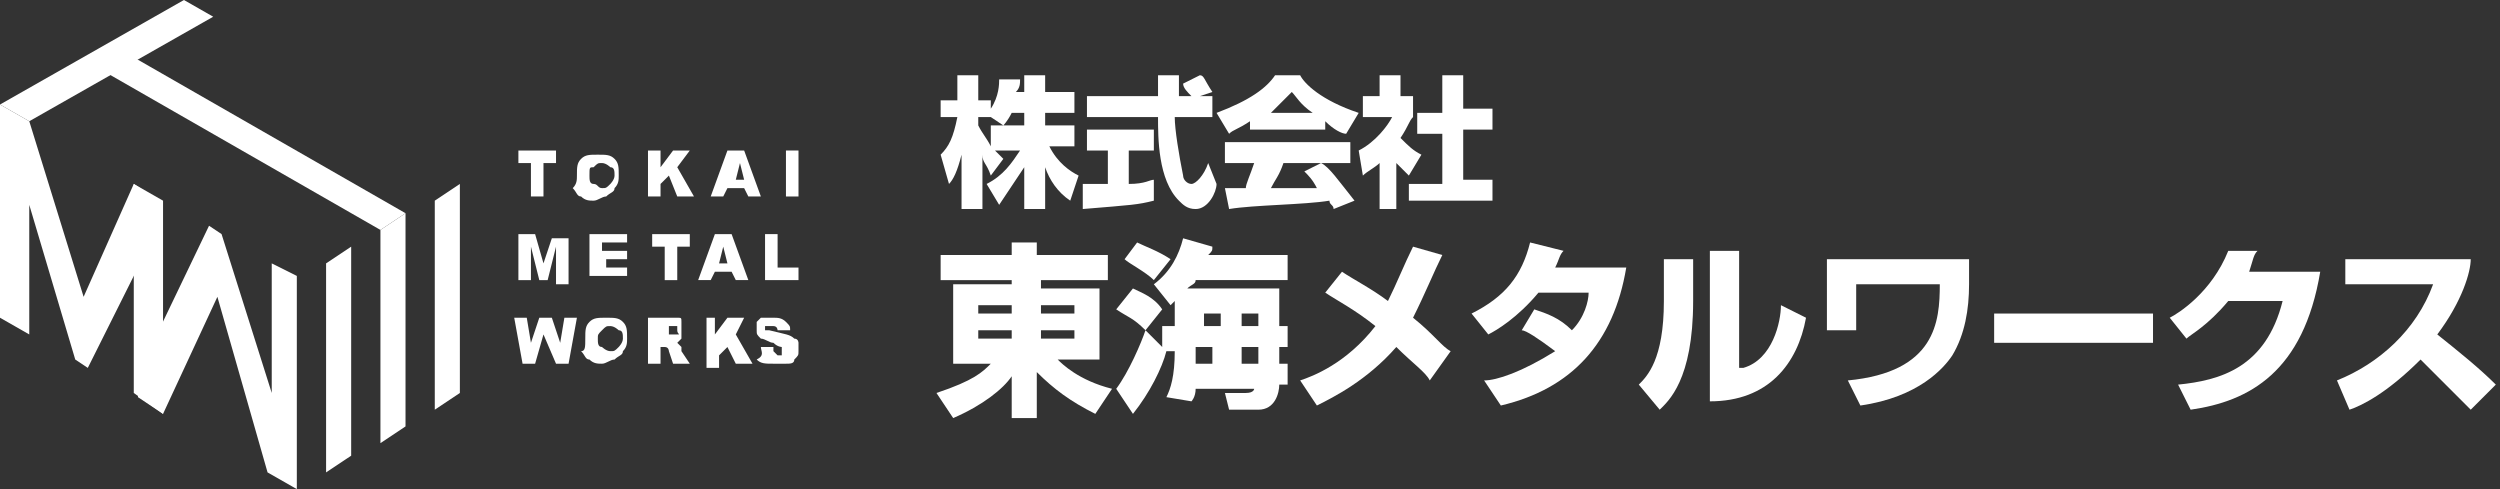
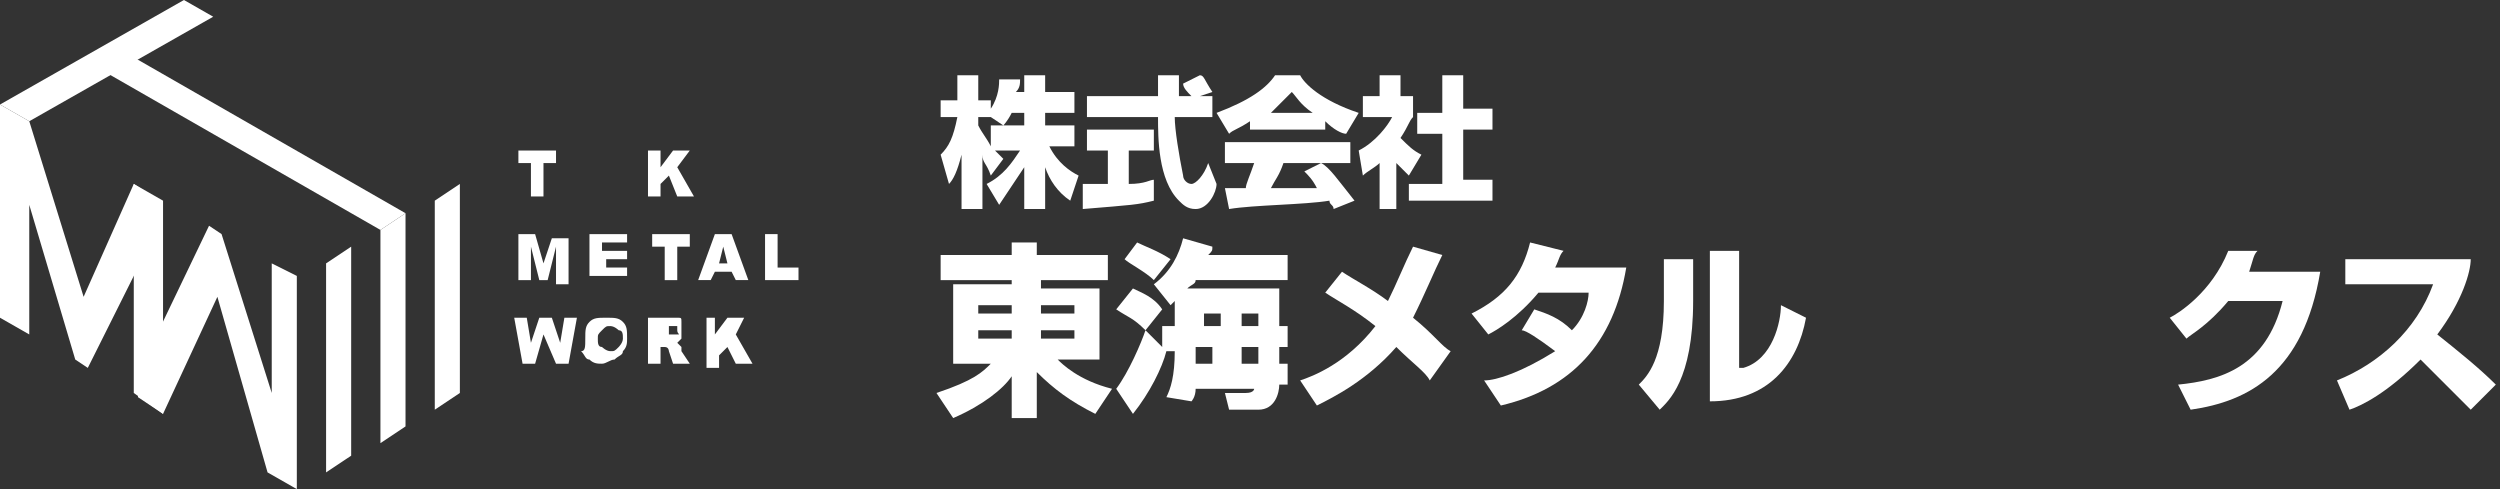
<svg xmlns="http://www.w3.org/2000/svg" version="1.1" id="レイヤー_1" x="0px" y="0px" viewBox="0 0 59.8 11.7" style="enable-background:new 0 0 59.8 11.7;" xml:space="preserve">
  <rect x="0" y="0" width="59.8" height="11.7" fill="#333333" stroke="none" />
  <style type="text/css">
	.st0{fill:#FFFFFF;}
</style>
  <g>
    <g>
      <polygon class="st0" points="5.1,0.4 4.4,0 0,2.5 0.7,2.9   " />
      <g>
        <polygon class="st0" points="7.8,6.3 7.8,7 7.8,7 7.8,7.8 7.8,7.8 7.8,8.5 7.8,8.5 7.8,9.3 7.8,9.3 7.8,10 7.8,10 7.8,11.3      8.4,10.9 8.4,9.6 8.4,9.6 8.4,8.9 8.4,8.9 8.4,8.1 8.4,8.1 8.4,7.4 8.4,7.4 8.4,6.6 8.4,6.6 8.4,5.9    " />
        <polygon class="st0" points="9.1,5.5 9.1,6.3 9.1,6.3 9.1,7 9.1,7 9.1,7.8 9.1,7.8 9.1,8.5 9.1,8.5 9.1,9.3 9.1,9.3 9.1,10.6      9.7,10.2 9.7,8.9 9.7,8.9 9.7,8.1 9.7,8.1 9.7,7.4 9.7,7.4 9.7,6.6 9.7,6.6 9.7,5.9 9.7,5.9 9.7,5.1    " />
        <polygon class="st0" points="2.3,1.6 9.1,5.5 9.7,5.1 2.9,1.2    " />
        <polygon class="st0" points="10.4,4.8 10.4,5.5 10.4,5.5 10.4,6.3 10.4,6.3 10.4,7 10.4,7 10.4,7.8 10.4,7.8 10.4,8.5 10.4,8.5      10.4,9.8 11,9.4 11,8.1 11,8.1 11,7.4 11,7.4 11,6.6 11,6.6 11,5.9 11,5.9 11,5.1 11,5.1 11,4.4    " />
      </g>
      <polygon class="st0" points="3.2,4.4 2,7.1 0.7,2.9 0,2.5 0,7.6 0.7,8 0.7,4.9 1.8,8.6 2.1,8.8 3.3,6.4 3.3,9.5 3.9,9.9 3.9,4.8       " />
      <polygon class="st0" points="3.9,9.9 5.2,7.1 6.4,11.3 7.1,11.7 7.1,6.6 6.5,6.3 6.5,9.4 5.3,5.6 5,5.4 3.8,7.9 3.8,4.8 3.2,4.4     3.2,9.4   " />
      <g>
        <path class="st0" d="M12.3,3.6h1v0.3H13v0.8h-0.3V3.9h-0.3V3.6z" />
-         <path class="st0" d="M13.8,4.2c0-0.2,0-0.3,0.1-0.4c0.1-0.1,0.2-0.1,0.4-0.1c0.2,0,0.3,0,0.4,0.1c0.1,0.1,0.1,0.2,0.1,0.4     c0,0.1,0,0.2-0.1,0.3c0,0.1-0.1,0.1-0.2,0.2c-0.1,0-0.2,0.1-0.3,0.1c-0.1,0-0.2,0-0.3-0.1c-0.1,0-0.1-0.1-0.2-0.2     C13.8,4.4,13.8,4.3,13.8,4.2z M14.1,4.2c0,0.1,0,0.2,0.1,0.2s0.1,0.1,0.2,0.1c0.1,0,0.1,0,0.2-0.1c0,0,0.1-0.1,0.1-0.2     c0-0.1,0-0.2-0.1-0.2c0,0-0.1-0.1-0.2-0.1c-0.1,0-0.1,0-0.2,0.1C14.1,4,14.1,4,14.1,4.2z" />
        <path class="st0" d="M15.5,3.6h0.3V4l0.3-0.4h0.4L16.2,4l0.4,0.7h-0.4L16,4.2l-0.2,0.2v0.3h-0.3V3.6z" />
-         <path class="st0" d="M17.8,4.5h-0.4l-0.1,0.2h-0.3l0.4-1.1h0.4l0.4,1.1h-0.3L17.8,4.5z M17.8,4.3l-0.1-0.4l-0.1,0.4H17.8z" />
-         <path class="st0" d="M18.8,3.6h0.3v1.1h-0.3V3.6z" />
+         <path class="st0" d="M18.8,3.6h0.3v1.1V3.6z" />
        <path class="st0" d="M12.4,5.6h0.4L13,6.3l0.2-0.6h0.4v1.1h-0.3V5.9l-0.2,0.8h-0.2l-0.2-0.8v0.8h-0.3V5.6z" />
        <path class="st0" d="M14.1,5.6H15v0.2h-0.6V6H15v0.2h-0.5v0.2H15v0.2h-0.9V5.6z" />
        <path class="st0" d="M15.5,5.6h1v0.3h-0.3v0.8h-0.3V5.9h-0.3V5.6z" />
        <path class="st0" d="M17.5,6.5h-0.4l-0.1,0.2h-0.3l0.4-1.1h0.4l0.4,1.1h-0.3L17.5,6.5z M17.4,6.3l-0.1-0.4l-0.1,0.4H17.4z" />
        <path class="st0" d="M18.3,5.6h0.3v0.8h0.5v0.3h-0.8V5.6z" />
        <path class="st0" d="M12.3,7.6h0.3l0.1,0.6l0.2-0.6h0.3l0.2,0.6l0.1-0.6h0.3l-0.2,1.1h-0.3L13,8l-0.2,0.7h-0.3L12.3,7.6z" />
        <path class="st0" d="M14,8.1c0-0.2,0-0.3,0.1-0.4c0.1-0.1,0.2-0.1,0.4-0.1c0.2,0,0.3,0,0.4,0.1c0.1,0.1,0.1,0.2,0.1,0.4     c0,0.1,0,0.2-0.1,0.3c0,0.1-0.1,0.1-0.2,0.2c-0.1,0-0.2,0.1-0.3,0.1c-0.1,0-0.2,0-0.3-0.1c-0.1,0-0.1-0.1-0.2-0.2     C14,8.4,14,8.3,14,8.1z M14.3,8.1c0,0.1,0,0.2,0.1,0.2c0,0,0.1,0.1,0.2,0.1c0.1,0,0.1,0,0.2-0.1c0,0,0.1-0.1,0.1-0.2     c0-0.1,0-0.2-0.1-0.2c0,0-0.1-0.1-0.2-0.1c-0.1,0-0.1,0-0.2,0.1C14.3,8,14.3,8,14.3,8.1z" />
        <path class="st0" d="M15.5,8.7V7.6H16c0.1,0,0.2,0,0.2,0c0.1,0,0.1,0,0.1,0.1c0,0,0,0.1,0,0.2c0,0.1,0,0.1,0,0.2     c0,0-0.1,0.1-0.1,0.1c0,0-0.1,0-0.1,0c0,0,0.1,0,0.1,0c0,0,0,0,0.1,0.1c0,0,0,0.1,0,0.1l0.2,0.3h-0.4L16,8.4c0,0,0-0.1-0.1-0.1     c0,0-0.1,0-0.1,0h0v0.4H15.5z M15.8,8H16c0,0,0,0,0.1,0c0,0,0,0,0.1,0s0,0,0-0.1c0,0,0-0.1,0-0.1c0,0-0.1,0-0.1,0h-0.1V8z" />
        <path class="st0" d="M16.8,7.6h0.3V8l0.3-0.4h0.4L17.6,8L18,8.7h-0.4l-0.2-0.4l-0.2,0.2v0.3h-0.3V7.6z" />
-         <path class="st0" d="M18.2,8.3l0.3,0c0,0.1,0,0.1,0,0.1c0,0,0.1,0.1,0.1,0.1c0,0,0.1,0,0.1,0c0,0,0,0,0-0.1c0,0,0-0.1,0-0.1     c0,0-0.1,0-0.2-0.1c-0.1,0-0.2-0.1-0.3-0.1c-0.1-0.1-0.1-0.1-0.1-0.2c0-0.1,0-0.1,0-0.2c0,0,0.1-0.1,0.1-0.1c0.1,0,0.2,0,0.3,0     c0.1,0,0.2,0,0.3,0.1c0.1,0.1,0.1,0.1,0.1,0.2l-0.3,0c0,0,0-0.1-0.1-0.1c0,0-0.1,0-0.1,0c0,0-0.1,0-0.1,0c0,0,0,0,0,0.1     c0,0,0,0,0,0c0,0,0.1,0,0.1,0C18.8,8,18.9,8,19,8.1c0.1,0,0.1,0.1,0.1,0.1c0,0,0,0.1,0,0.2c0,0.1,0,0.1-0.1,0.2     c0,0.1-0.1,0.1-0.2,0.1c-0.1,0-0.2,0-0.3,0c-0.2,0-0.3,0-0.4-0.1C18.3,8.5,18.2,8.4,18.2,8.3z" />
      </g>
    </g>
    <g>
      <path class="st0" d="M24.5,2.3V1.8H25v0.4h0.7v0.5H25V3h0.7v0.5h-0.6c0.2,0.4,0.5,0.6,0.7,0.7l-0.2,0.6C25.3,4.6,25.1,4.3,25,4v1    h-0.5V4c-0.2,0.3-0.4,0.6-0.6,0.9l-0.3-0.5c0.4-0.2,0.6-0.5,0.8-0.8h-0.6c0.1,0.1,0.1,0.1,0.2,0.2l-0.3,0.4    c-0.1-0.3-0.2-0.3-0.2-0.5V5h-0.5V3.7c-0.1,0.4-0.2,0.6-0.3,0.7l-0.2-0.7c0.2-0.2,0.3-0.4,0.4-0.9h-0.4V2.4h0.4V1.8h0.5v0.6h0.3    v0.2c0.2-0.3,0.2-0.6,0.2-0.7l0.5,0c0,0.1,0,0.2-0.1,0.3H24.5z M24,3l-0.3-0.2h-0.3V3c0.1,0.2,0.2,0.3,0.3,0.5V3H24z M24.5,3V2.7    h-0.3C24.1,2.9,24,3,24,3H24.5z" />
      <path class="st0" d="M25.9,4.4c0,0,0.6,0,0.6,0V3.6H26V3.1h1.6v0.5H27v0.8c0.4,0,0.5-0.1,0.6-0.1l0,0.5c-0.4,0.1-0.5,0.1-1.7,0.2    L25.9,4.4z M28.7,2.3h0.3v0.5h-0.9c0,0.3,0.1,0.9,0.2,1.4c0,0.1,0.1,0.2,0.2,0.2c0.1,0,0.3-0.2,0.4-0.5l0.2,0.5    C29.1,4.6,28.9,5,28.6,5c-0.2,0-0.3-0.1-0.4-0.2c-0.5-0.5-0.5-1.5-0.5-2h-1.7V2.3h1.7c0-0.1,0-0.4,0-0.5h0.5v0.5h0.3    c-0.1-0.1-0.2-0.2-0.2-0.3l0.4-0.2c0.1,0,0.1,0.1,0.3,0.4L28.7,2.3z" />
      <path class="st0" d="M29.9,2.9c-0.3,0.2-0.4,0.2-0.5,0.3l-0.3-0.5c0.8-0.3,1.2-0.6,1.4-0.9h0.6c0.1,0.2,0.5,0.6,1.4,0.9l-0.3,0.5    c-0.1,0-0.3-0.1-0.5-0.3v0.2h-1.8V2.9z M31.9,5c0-0.1-0.1-0.1-0.1-0.2C31.2,4.9,30,4.9,29.4,5l-0.1-0.5c0,0,0.4,0,0.5,0    c0-0.1,0.1-0.3,0.2-0.6h-0.7V3.4h3v0.5h-0.7C31.8,4,32,4.3,32.4,4.8L31.9,5z M31.4,2.7c-0.3-0.2-0.4-0.4-0.5-0.5    c-0.1,0.1-0.2,0.2-0.5,0.5H31.4z M31.6,3.9h-0.9c-0.1,0.3-0.2,0.4-0.3,0.6c0.4,0,0.8,0,1.1,0c-0.1-0.2-0.2-0.3-0.3-0.4L31.6,3.9z" />
      <path class="st0" d="M33.5,5H33V3.9c-0.1,0.1-0.3,0.2-0.4,0.3l-0.1-0.6c0.4-0.2,0.7-0.6,0.8-0.8h-0.7V2.3H33V1.8h0.5v0.5h0.3v0.5    c-0.1,0.1-0.1,0.2-0.3,0.5c0.2,0.2,0.3,0.3,0.5,0.4l-0.3,0.5c-0.1-0.1-0.2-0.2-0.3-0.3V5z M34.5,1.8h0.5v0.8h0.7v0.5h-0.7v1.2h0.7    v0.5h-2V4.4h0.8V3.2h-0.6V2.7h0.6V1.8z" />
      <path class="st0" d="M26.6,6.7h-1.7v0.2h1.4v1.7h-1c0.1,0.1,0.5,0.5,1.3,0.7l-0.4,0.6c-0.6-0.3-1-0.6-1.4-1v1.1h-0.6v-1    c-0.2,0.3-0.7,0.7-1.4,1l-0.4-0.6c0.9-0.3,1.1-0.5,1.3-0.7h-0.9V6.8h1.4V6.7h-1.7V6.1h1.7V5.8h0.6v0.3h1.7V6.7z M23.4,7.5h0.8V7.3    h-0.8V7.5z M23.4,8.1h0.8V7.9h-0.8V8.1z M24.9,7.3v0.2h0.8V7.3H24.9z M24.9,7.9v0.2h0.8V7.9H24.9z" />
      <path class="st0" d="M27.9,9.5c0.1-0.2,0.2-0.5,0.2-1.1h-0.2l0,0c-0.1,0.4-0.4,1-0.8,1.5l-0.4-0.6c0.3-0.4,0.6-1.1,0.7-1.4    l0.4,0.4V7.8h0.3c0-0.2,0-0.4,0-0.6c0,0,0,0-0.1,0.1l-0.4-0.5c0.4-0.3,0.6-0.7,0.7-1.1L29,5.9c0,0.1,0,0.1-0.1,0.2h1.9v0.6h-2.2    c0,0.1-0.1,0.1-0.2,0.2h2.2c0,0.1,0,0.7,0,0.9h0.2v0.5h-0.2c0,0.1,0,0.2,0,0.4h0.2v0.5h-0.2c0,0.2-0.1,0.6-0.5,0.6h-0.7l-0.1-0.4    h0.5C30,9.4,30,9.3,30,9.3h-1.4c0,0.2-0.1,0.3-0.1,0.3L27.9,9.5z M27.1,6.9c0.2,0.1,0.5,0.2,0.7,0.5l-0.4,0.5    c-0.3-0.3-0.4-0.3-0.7-0.5L27.1,6.9z M27.2,5.8c0.2,0.1,0.5,0.2,0.8,0.4l-0.4,0.5c-0.2-0.2-0.6-0.4-0.7-0.5L27.2,5.8z M29,8.7    c0-0.2,0-0.3,0-0.4h-0.4c0,0,0,0.2,0,0.4H29z M28.8,7.5c0,0.2,0,0.3,0,0.3h0.4c0-0.2,0-0.3,0-0.3H28.8z M29.7,8.3    c0,0.1,0,0.3,0,0.4h0.4c0-0.2,0-0.3,0-0.4H29.7z M29.7,7.5c0,0.1,0,0.3,0,0.3h0.4c0-0.2,0-0.2,0-0.3H29.7z" />
      <path class="st0" d="M34.2,9.1c-0.1-0.2-0.4-0.4-0.8-0.8c-0.7,0.8-1.5,1.2-1.9,1.4l-0.4-0.6c0.3-0.1,1.1-0.4,1.8-1.3    c-0.5-0.4-0.9-0.6-1.2-0.8l0.4-0.5c0.3,0.2,0.7,0.4,1.1,0.7c0.2-0.4,0.4-0.9,0.6-1.3l0.7,0.2c-0.2,0.4-0.4,0.9-0.7,1.5    c0.5,0.4,0.7,0.7,0.9,0.8L34.2,9.1z" />
      <path class="st0" d="M36.7,7.4c0.3,0.1,0.6,0.2,0.9,0.5C37.9,7.6,38,7.2,38,7h-1.2c-0.5,0.6-1,0.9-1.2,1l-0.4-0.5    c0.8-0.4,1.2-0.9,1.4-1.7L37.4,6c-0.1,0.1-0.1,0.2-0.2,0.4h1.7c-0.3,1.8-1.3,2.9-3,3.3l-0.4-0.6c0.3,0,0.9-0.2,1.7-0.7    c-0.4-0.3-0.7-0.5-0.8-0.5L36.7,7.4z" />
      <path class="st0" d="M40.5,7.2c0,1.9-0.6,2.4-0.8,2.6l-0.5-0.6c0.2-0.2,0.6-0.6,0.6-2V6.2h0.7V7.2z M41.7,8.8    c0.7-0.2,0.9-1.1,0.9-1.5l0.6,0.3c-0.2,1.1-0.9,2-2.3,2V6h0.7V8.8z" />
-       <path class="st0" d="M47.1,6.2v0.6c0,0.6-0.1,1.2-0.4,1.7c-0.2,0.3-0.8,1-2.2,1.2l-0.3-0.6c2.1-0.2,2.2-1.4,2.2-2.3h-2v1.1h-0.7    V6.2H47.1z" />
-       <path class="st0" d="M51.5,7.5v0.7h-3.8V7.5H51.5z" />
      <path class="st0" d="M55.5,6.5c-0.4,2.4-1.7,3.1-3.1,3.3l-0.3-0.6c1-0.1,2.1-0.4,2.5-2h-1.3c-0.5,0.6-0.9,0.8-1,0.9l-0.4-0.5    c0.2-0.1,1-0.6,1.4-1.6L54,6c-0.1,0.1-0.1,0.2-0.2,0.5H55.5z" />
      <path class="st0" d="M55.9,9.1c1-0.4,1.9-1.2,2.3-2.3h-2.1V6.2h3c0,0.3-0.2,1-0.8,1.8c0.5,0.4,1,0.8,1.4,1.2l-0.6,0.6    c-0.4-0.4-1-1-1.2-1.2c-0.8,0.8-1.4,1.1-1.7,1.2L55.9,9.1z" />
    </g>
  </g>
</svg>